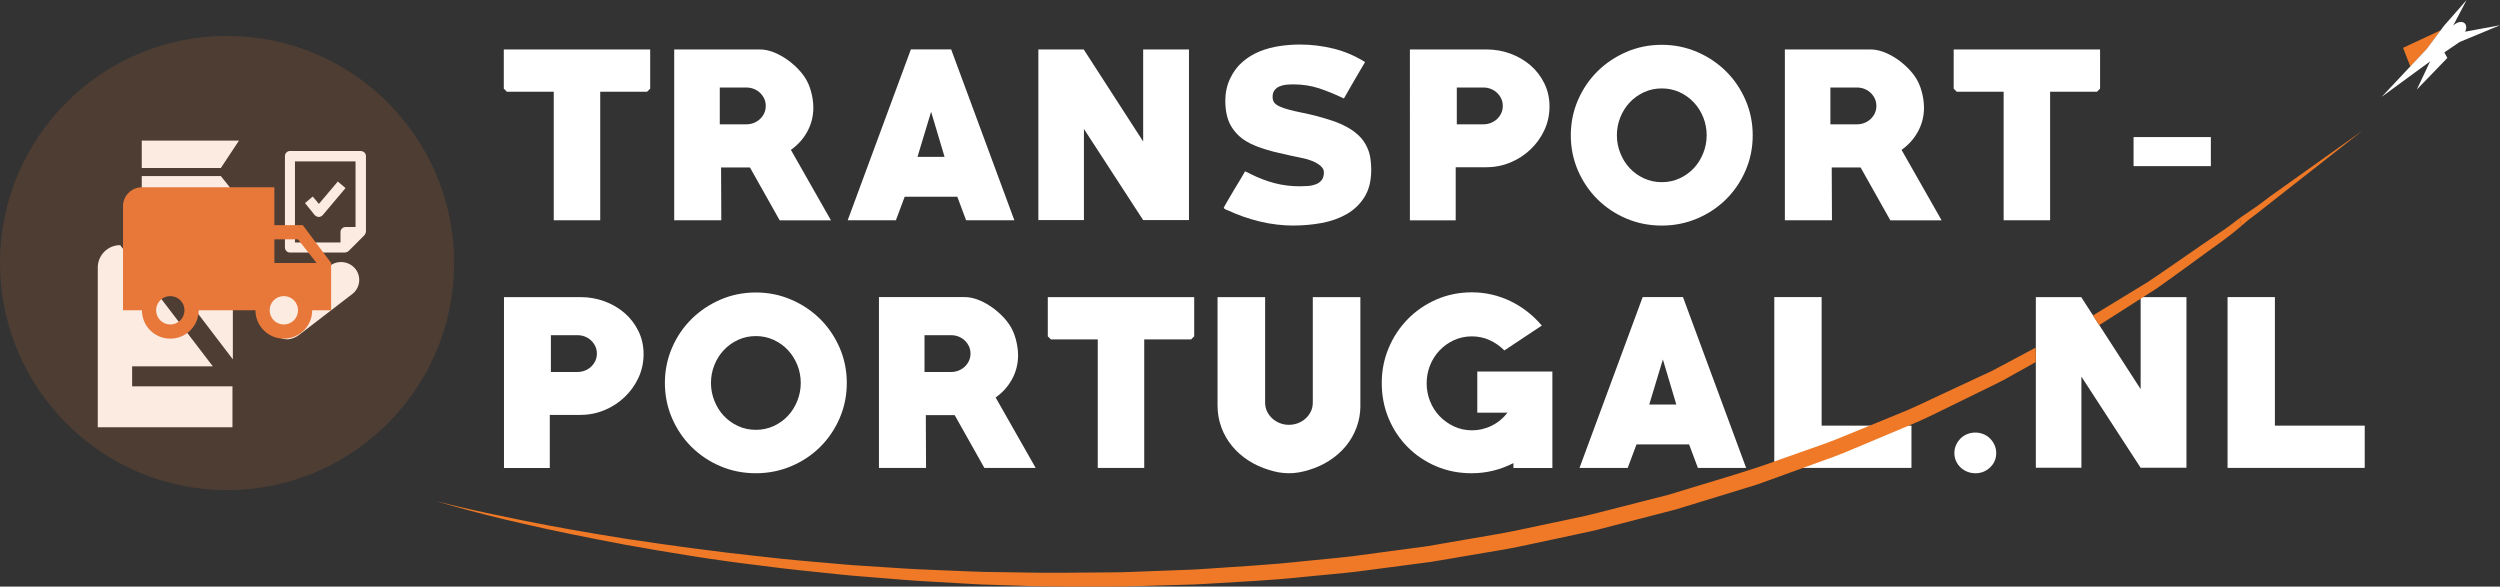
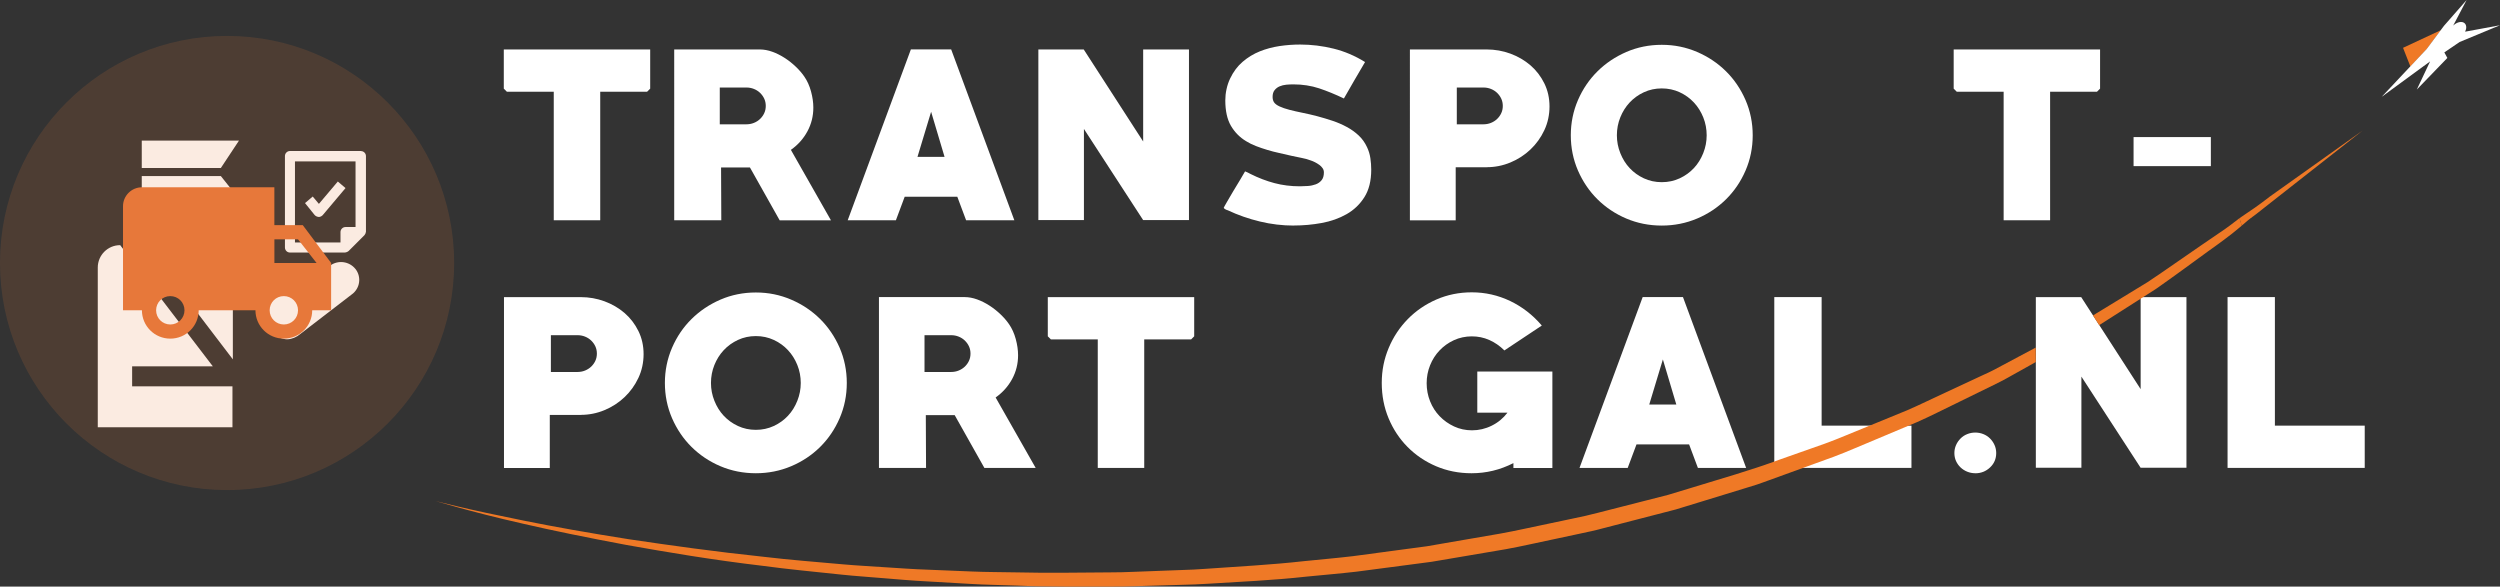
<svg xmlns="http://www.w3.org/2000/svg" id="Transheroes" viewBox="0 0 635.93 149.21">
  <rect x="0" y="0" width="635.93" height="149.21" fill="#333333" stroke="none" />
  <defs>
    <style>
      .cls-1 {
        fill: #ef7926;
      }

      .cls-1, .cls-2, .cls-3, .cls-4 {
        stroke-width: 0px;
      }

      .cls-2 {
        fill: rgba(231, 120, 58, .15);
      }

      .cls-3 {
        fill: #fff;
      }

      .cls-4 {
        fill: #e7783a;
      }
    </style>
  </defs>
  <g>
    <path class="cls-3" d="M164.61,23.33h-11.93v32.7h-11.82V23.33h-11.93l-.78-.78v-9.97h37.24v9.97l-.78.78Z" />
-     <path class="cls-3" d="M198.32,56.03l-7.56-13.44h-7.34l.06,13.44h-11.98V12.58h21.78c1.04,0,2.11.2,3.19.59,1.08.39,2.13.92,3.14,1.57,1.01.65,1.94,1.39,2.8,2.21.86.82,1.59,1.66,2.18,2.52.75,1.08,1.32,2.34,1.71,3.78.39,1.44.59,2.81.59,4.12,0,2.17-.5,4.18-1.51,6.05-1.01,1.87-2.41,3.44-4.2,4.7l10.19,17.92h-13.05ZM189.87,22.27h-6.78v9.35h6.78c.67,0,1.31-.12,1.9-.36.6-.24,1.12-.57,1.57-1,.45-.43.8-.92,1.06-1.48.26-.56.39-1.17.39-1.84s-.13-1.28-.39-1.84c-.26-.56-.62-1.05-1.06-1.48-.45-.43-.97-.76-1.57-1-.6-.24-1.23-.36-1.9-.36Z" />
+     <path class="cls-3" d="M198.32,56.03l-7.56-13.44h-7.34l.06,13.44h-11.98V12.58h21.78c1.04,0,2.11.2,3.19.59,1.08.39,2.13.92,3.14,1.57,1.01.65,1.94,1.39,2.8,2.21.86.82,1.59,1.66,2.18,2.52.75,1.08,1.32,2.34,1.71,3.78.39,1.44.59,2.81.59,4.12,0,2.17-.5,4.18-1.51,6.05-1.01,1.87-2.41,3.44-4.2,4.7l10.19,17.92h-13.05M189.87,22.27h-6.78v9.35h6.78c.67,0,1.31-.12,1.9-.36.6-.24,1.12-.57,1.57-1,.45-.43.8-.92,1.06-1.48.26-.56.39-1.17.39-1.84s-.13-1.28-.39-1.84c-.26-.56-.62-1.05-1.06-1.48-.45-.43-.97-.76-1.57-1-.6-.24-1.23-.36-1.9-.36Z" />
    <path class="cls-3" d="M245.75,56.03l-2.24-5.99h-13.38l-2.24,5.99h-12.26l16.07-43.46h10.25l16.07,43.46h-12.26ZM236.85,28.43l-3.47,11.48h6.89l-3.42-11.48Z" />
    <path class="cls-3" d="M290.78,55.98l-15.06-23.18v23.18h-11.59V12.58h11.54l15.12,23.41V12.58h11.65v43.4h-11.65Z" />
    <path class="cls-3" d="M329.14,57.38c-2.91,0-5.8-.34-8.65-1.03-2.86-.69-5.59-1.64-8.2-2.87-.08,0-.26-.07-.56-.22-.3-.19-.45-.31-.45-.39,0-.04.07-.19.22-.45.15-.26.34-.58.56-.98.22-.39.48-.83.78-1.34s.6-1.01.9-1.53c.63-1.04,1.23-2.03,1.79-2.96.56-.93.95-1.6,1.18-2.02.49.19.95.41,1.4.67,2.02,1.01,4.04,1.78,6.08,2.32,2.03.54,4.19.81,6.47.81.63,0,1.32-.03,2.04-.08s1.39-.2,1.99-.42c.6-.22,1.09-.57,1.48-1.04.39-.47.59-1.13.59-1.99,0-.41-.11-.78-.34-1.09-.22-.32-.5-.6-.84-.84s-.69-.46-1.06-.65c-.37-.19-.73-.34-1.06-.45-.78-.3-1.59-.52-2.41-.67-.82-.15-1.64-.32-2.46-.51-1.08-.26-2.15-.5-3.19-.73-1.04-.22-2.05-.49-3.02-.78-1.01-.3-1.97-.63-2.88-.98-.92-.35-1.76-.77-2.55-1.26-1.61-.97-2.88-2.27-3.84-3.9-.95-1.63-1.43-3.79-1.43-6.48,0-.93.1-1.88.31-2.83.2-.95.51-1.86.92-2.72.82-1.72,1.88-3.14,3.19-4.26s2.75-2,4.34-2.64c1.59-.64,3.26-1.08,5.01-1.35,1.75-.26,3.51-.39,5.26-.39,2.88,0,5.71.35,8.51,1.04,2.8.69,5.47,1.83,8.01,3.41-.93,1.58-1.84,3.12-2.72,4.64-.88,1.52-1.76,3.06-2.66,4.63-2.17-1.04-4.27-1.9-6.3-2.58-2.04-.67-4.23-1.01-6.58-1.01-.56,0-1.15.03-1.76.08-.62.06-1.19.2-1.71.42-.52.22-.95.55-1.29.98s-.5,1-.5,1.7c0,.52.11.97.34,1.34.26.41.74.77,1.43,1.09.69.32,1.54.61,2.55.87,1.01.26,2.11.51,3.3.75,1.19.24,2.45.53,3.75.87,1.27.34,2.55.72,3.84,1.15s2.5.95,3.64,1.57c1.14.61,2.16,1.34,3.05,2.18.9.84,1.6,1.84,2.13,2.99.41.86.69,1.78.84,2.77.15.99.22,1.97.22,2.94,0,2.83-.58,5.16-1.74,6.99-1.16,1.83-2.67,3.27-4.54,4.33-1.87,1.06-3.98,1.81-6.33,2.24-2.35.43-4.7.64-7.06.64Z" />
    <path class="cls-3" d="M378.19,42.54h-7.9v13.5h-11.65V12.58h19.54c2.09,0,4.1.36,6.02,1.06,1.92.71,3.62,1.7,5.1,2.97,1.47,1.27,2.65,2.8,3.53,4.59.88,1.79,1.32,3.75,1.32,5.88s-.44,4.18-1.32,6.05c-.88,1.87-2.05,3.5-3.53,4.9-1.48,1.4-3.17,2.5-5.1,3.3-1.92.8-3.93,1.2-6.02,1.2ZM377.35,22.27h-6.78v9.35h6.78c.67,0,1.31-.12,1.9-.36.6-.24,1.12-.57,1.57-1,.45-.43.8-.92,1.06-1.48.26-.56.39-1.17.39-1.84s-.13-1.28-.39-1.84c-.26-.56-.62-1.05-1.06-1.48-.45-.43-.97-.76-1.57-1-.6-.24-1.23-.36-1.9-.36Z" />
    <path class="cls-3" d="M422.71,57.38c-3.21,0-6.22-.6-9.02-1.79-2.8-1.19-5.25-2.83-7.34-4.9-2.09-2.07-3.74-4.51-4.96-7.31-1.21-2.8-1.82-5.79-1.82-8.96s.61-6.16,1.82-8.96c1.21-2.8,2.87-5.24,4.96-7.31,2.09-2.07,4.54-3.71,7.34-4.93,2.8-1.21,5.8-1.82,9.02-1.82s6.17.61,8.99,1.82c2.82,1.21,5.27,2.86,7.36,4.93,2.09,2.07,3.74,4.51,4.96,7.31,1.21,2.8,1.82,5.79,1.82,8.96s-.61,6.16-1.82,8.96c-1.21,2.8-2.87,5.24-4.96,7.31-2.09,2.07-4.55,3.71-7.36,4.9-2.82,1.19-5.81,1.79-8.99,1.79ZM422.71,22.49c-1.64,0-3.16.33-4.56.98-1.4.65-2.6,1.52-3.61,2.6-1.01,1.08-1.8,2.34-2.38,3.78-.58,1.44-.87,2.96-.87,4.56s.29,3.08.87,4.54,1.37,2.73,2.38,3.81c1.01,1.08,2.21,1.95,3.61,2.6,1.4.65,2.92.98,4.56.98s3.16-.33,4.56-.98c1.4-.65,2.6-1.52,3.61-2.6,1.01-1.08,1.8-2.35,2.38-3.81.58-1.46.87-2.97.87-4.54s-.29-3.13-.87-4.56c-.58-1.44-1.37-2.7-2.38-3.78-1.01-1.08-2.21-1.95-3.61-2.6-1.4-.65-2.92-.98-4.56-.98Z" />
-     <path class="cls-3" d="M480.84,56.03l-7.56-13.44h-7.34l.06,13.44h-11.98V12.58h21.78c1.04,0,2.11.2,3.19.59,1.08.39,2.13.92,3.14,1.57,1.01.65,1.94,1.39,2.8,2.21.86.82,1.59,1.66,2.18,2.52.75,1.08,1.32,2.34,1.71,3.78.39,1.44.59,2.81.59,4.12,0,2.17-.5,4.18-1.51,6.05-1.01,1.87-2.41,3.44-4.2,4.7l10.19,17.92h-13.05ZM472.38,22.27h-6.78v9.35h6.78c.67,0,1.31-.12,1.9-.36.6-.24,1.12-.57,1.57-1,.45-.43.8-.92,1.06-1.48.26-.56.39-1.17.39-1.84s-.13-1.28-.39-1.84c-.26-.56-.62-1.05-1.06-1.48-.45-.43-.97-.76-1.57-1-.6-.24-1.23-.36-1.9-.36Z" />
    <path class="cls-3" d="M533.42,23.33h-11.93v32.7h-11.82V23.33h-11.93l-.78-.78v-9.97h37.24v9.97l-.78.78Z" />
    <path class="cls-3" d="M542.72,42.26v-7.39h19.66v7.39h-19.66Z" />
    <path class="cls-3" d="M147.75,105.54h-7.9v13.5h-11.65v-43.46h19.54c2.09,0,4.1.36,6.02,1.06,1.92.71,3.62,1.7,5.1,2.97,1.47,1.27,2.65,2.8,3.53,4.59.88,1.79,1.32,3.75,1.32,5.88s-.44,4.18-1.32,6.05c-.88,1.87-2.05,3.5-3.53,4.9-1.48,1.4-3.17,2.5-5.1,3.3-1.92.8-3.93,1.2-6.02,1.2ZM146.91,85.27h-6.78v9.35h6.78c.67,0,1.31-.12,1.9-.36.6-.24,1.12-.58,1.57-1,.45-.43.8-.92,1.06-1.48.26-.56.39-1.17.39-1.84s-.13-1.28-.39-1.84c-.26-.56-.62-1.05-1.06-1.48-.45-.43-.97-.76-1.57-1-.6-.24-1.23-.36-1.9-.36Z" />
    <path class="cls-3" d="M192.27,120.38c-3.21,0-6.22-.6-9.02-1.79-2.8-1.19-5.25-2.83-7.34-4.9-2.09-2.07-3.74-4.51-4.96-7.31-1.21-2.8-1.82-5.79-1.82-8.96s.61-6.16,1.82-8.96c1.21-2.8,2.86-5.24,4.96-7.31,2.09-2.07,4.54-3.71,7.34-4.93,2.8-1.21,5.81-1.82,9.02-1.82s6.17.61,8.99,1.82c2.82,1.21,5.27,2.86,7.36,4.93,2.09,2.07,3.74,4.51,4.96,7.31,1.21,2.8,1.82,5.79,1.82,8.96s-.61,6.16-1.82,8.96c-1.21,2.8-2.87,5.24-4.96,7.31-2.09,2.07-4.55,3.71-7.36,4.9-2.82,1.19-5.82,1.79-8.99,1.79ZM192.27,85.49c-1.64,0-3.16.33-4.56.98-1.4.65-2.6,1.52-3.61,2.6-1.01,1.08-1.8,2.34-2.38,3.78-.58,1.44-.87,2.96-.87,4.56s.29,3.08.87,4.54c.58,1.46,1.37,2.73,2.38,3.81,1.01,1.08,2.21,1.95,3.61,2.6s2.92.98,4.56.98,3.16-.33,4.56-.98c1.4-.65,2.6-1.52,3.61-2.6,1.01-1.08,1.8-2.35,2.38-3.81.58-1.46.87-2.97.87-4.54s-.29-3.13-.87-4.56c-.58-1.44-1.37-2.7-2.38-3.78-1.01-1.08-2.21-1.95-3.61-2.6-1.4-.65-2.92-.98-4.56-.98Z" />
    <path class="cls-3" d="M250.4,119.03l-7.56-13.44h-7.34l.06,13.44h-11.98v-43.46h21.78c1.04,0,2.11.2,3.19.59,1.08.39,2.13.92,3.14,1.57s1.94,1.39,2.8,2.21c.86.82,1.59,1.66,2.18,2.52.75,1.08,1.32,2.34,1.71,3.78.39,1.44.59,2.81.59,4.12,0,2.17-.5,4.18-1.51,6.05-1.01,1.87-2.41,3.43-4.2,4.7l10.19,17.92h-13.05ZM241.95,85.27h-6.78v9.35h6.78c.67,0,1.31-.12,1.9-.36.6-.24,1.12-.58,1.57-1,.45-.43.8-.92,1.06-1.48.26-.56.39-1.17.39-1.84s-.13-1.28-.39-1.84c-.26-.56-.62-1.05-1.06-1.48-.45-.43-.97-.76-1.57-1-.6-.24-1.23-.36-1.9-.36Z" />
    <path class="cls-3" d="M302.99,86.33h-11.93v32.7h-11.82v-32.7h-11.93l-.78-.78v-9.97h37.24v9.97l-.78.78Z" />
-     <path class="cls-3" d="M346.05,103.13c0,1.98-.33,3.85-.98,5.6-.65,1.76-1.57,3.34-2.74,4.76s-2.57,2.64-4.17,3.67c-1.61,1.03-3.34,1.82-5.21,2.38-.82.26-1.66.47-2.52.62-.86.15-1.72.22-2.58.22s-1.71-.08-2.55-.22c-.84-.15-1.67-.36-2.49-.62-1.87-.56-3.6-1.35-5.21-2.38-1.61-1.03-3-2.25-4.17-3.67s-2.09-3-2.74-4.76c-.65-1.75-.98-3.62-.98-5.6v-27.55h12.1v26.82c0,.82.17,1.58.5,2.27.34.69.78,1.29,1.34,1.79.56.5,1.2.9,1.93,1.18.73.28,1.48.42,2.27.42s1.6-.14,2.32-.42c.73-.28,1.37-.67,1.93-1.18.56-.5,1.01-1.1,1.34-1.79.34-.69.5-1.45.5-2.27v-26.82h12.1v27.55Z" />
    <path class="cls-3" d="M384.97,119.03v-1.23c-3.36,1.72-6.91,2.58-10.64,2.58-3.25,0-6.26-.6-9.04-1.79-2.78-1.19-5.2-2.83-7.25-4.9-2.05-2.07-3.66-4.5-4.82-7.28s-1.74-5.78-1.74-8.99.59-6.1,1.76-8.9,2.8-5.25,4.87-7.36c2.07-2.11,4.5-3.77,7.28-4.98,2.78-1.21,5.78-1.82,8.99-1.82,3.43,0,6.69.74,9.77,2.21,3.08,1.48,5.76,3.56,8.04,6.24l-9.52,6.33c-1.16-1.16-2.44-2.04-3.84-2.66s-2.88-.92-4.45-.92-3.16.33-4.56.98c-1.4.65-2.61,1.52-3.64,2.6-1.03,1.08-1.83,2.34-2.41,3.78-.58,1.44-.87,2.96-.87,4.56s.29,3.14.87,4.59c.58,1.46,1.39,2.73,2.44,3.81,1.04,1.08,2.27,1.95,3.67,2.6,1.4.65,2.92.98,4.56.98,1.75,0,3.42-.39,5.01-1.18,1.59-.78,2.92-1.88,4-3.3h-7.67v-10.47h19.1v24.53h-9.91Z" />
    <path class="cls-3" d="M431.9,119.03l-2.24-5.99h-13.38l-2.24,5.99h-12.26l16.07-43.46h10.25l16.07,43.46h-12.26ZM422.99,91.43l-3.47,11.48h6.89l-3.42-11.48Z" />
    <path class="cls-3" d="M451.33,119.03v-43.46h12.04v32.7h22.85v10.75h-34.89Z" />
    <path class="cls-3" d="M502.46,120.38c-.71,0-1.39-.13-2.04-.39-.65-.26-1.22-.63-1.71-1.09-.49-.47-.87-1.01-1.15-1.62-.28-.62-.42-1.3-.42-2.04,0-.71.14-1.38.42-2.02s.66-1.19,1.15-1.68c.48-.49,1.05-.86,1.71-1.12.65-.26,1.33-.39,2.04-.39s1.39.13,2.04.39c.65.26,1.22.63,1.71,1.12.48.49.87,1.04,1.15,1.68.28.63.42,1.31.42,2.02,0,1.46-.52,2.68-1.57,3.67-1.05.99-2.3,1.48-3.75,1.48Z" />
    <path class="cls-3" d="M544.51,118.98l-15.06-23.18v23.18h-11.59v-43.4h11.54l15.12,23.41v-23.41h11.65v43.4h-11.65Z" />
    <path class="cls-3" d="M566.63,119.03v-43.46h12.04v32.7h22.85v10.75h-34.89Z" />
  </g>
  <path class="cls-3" d="M73.17,86.31c1.2-.08,2.34-.57,3.24-1.37l13.15-10.11c2-1.49,2.42-4.32.93-6.32-.02-.02-.03-.04-.05-.06-1.57-1.99-4.43-2.38-6.48-.88l-10.21,7.85-8.83-11.49c-1.08-1.14-2.56-1.81-4.12-1.87h-23.95l22.38,29.35v-20.12l10.5,13.45c.85,1.01,2.11,1.59,3.44,1.57ZM30.56,62.36c-3.14,0-5.69,2.55-5.69,5.69,0,.03,0,.07,0,.1v40.54h34.26v-10.41h-25.52v-5.1h20.52l-23.56-30.82ZM60.8,35.76h-24.74v6.97h20.12l4.61-6.97ZM45.58,59.22c5.31,0,9.62-4.31,9.62-9.62h4.81l-3.83-4.81h-20.12v4.81c-.05,5.26,4.16,9.57,9.42,9.62.03,0,.07,0,.1,0Z" />
  <path class="cls-3" d="M81.12,55.19h0c-.41-.02-.8-.19-1.08-.49l-2.45-3.04,1.96-1.67,1.57,1.87,4.81-5.69,1.96,1.67-5.79,6.87c-.26.28-.61.45-.98.49Z" />
  <path class="cls-3" d="M91.82,38.41h-18.06c-.7,0-1.28.57-1.28,1.28h0v23.27c0,.7.57,1.28,1.28,1.28h13.94c.36-.03.7-.16.98-.39l4.02-4.02c.21-.25.35-.56.39-.88v-19.24c0-.7-.57-1.28-1.28-1.28ZM75.03,41.06h15.41v16.69h-2.55c-.7,0-1.28.57-1.28,1.28h0v2.65h-11.58v-20.61Z" />
  <path class="cls-2" d="M57.76,9.14h0c31.9,0,57.76,25.86,57.76,57.76h0c0,31.9-25.86,57.76-57.76,57.76h0C25.86,124.65,0,98.79,0,66.89h0C0,35,25.86,9.14,57.76,9.14Z" />
  <path class="cls-4" d="M77.01,57.27h-7.22v-9.63h-33.69c-2.65,0-4.81,2.17-4.81,4.81v26.47h4.81c0,3.99,3.22,7.22,7.22,7.22s7.22-3.22,7.22-7.22h14.44c0,3.99,3.22,7.22,7.22,7.22s7.22-3.22,7.22-7.22h4.81v-12.03l-7.22-9.63ZM43.32,82.54c-2,0-3.61-1.61-3.61-3.61s1.61-3.61,3.61-3.61,3.61,1.61,3.61,3.61-1.61,3.61-3.61,3.61ZM75.81,60.88l4.72,6.02h-10.73v-6.02h6.02ZM72.2,82.54c-2,0-3.61-1.61-3.61-3.61s1.61-3.61,3.61-3.61,3.61,1.61,3.61,3.61-1.61,3.61-3.61,3.61Z" />
  <path class="cls-1" d="M577.3,50.07c-.53.38-2.72,2.16-5.91,4.25-.86.57-1.3.92-1.75,1.19.08.26.18.58.26.82.09.26.24.76.33,1.05.41-.27,1.45-1.28,2.2-1.82,1.09-.77,1.78-1.33,3.19-2.45.85-.67,1.71-1.34,2.56-2.01l22.77-17.87s-8.6,6.12-23.65,16.83Z" />
  <path class="cls-1" d="M611.27,12.17c.62,1.58,1.24,3.16,1.86,4.74,1.4-1.5,2.81-2.99,4.21-4.49,1.18-1.58,2.36-3.16,3.54-4.75-3.2,1.5-6.41,2.99-9.61,4.49Z" />
  <path class="cls-3" d="M635.93,6.42l-8.87,1.64c.39-.81.39-1.64-.1-2.12-.66-.64-1.95-.38-2.94.57l3.42-6.51-5.76,6.57-4.39,5.88-11.45,12.18,12.31-9.01-3.38,7.16,7.77-8.04-.77-1.41,3.88-2.64,10.28-4.27Z" />
  <path class="cls-1" d="M517.85,88.4c-1.67.89-2.37,1.26-4.07,2.17-1.48.79-2.98,1.59-4.48,2.39-1.49.82-3.01,1.62-4.63,2.33-3.18,1.48-6.4,2.98-9.65,4.5-3.28,1.49-6.5,3.1-9.88,4.57-3.43,1.41-6.9,2.82-10.4,4.26-3.52,1.4-6.97,2.94-10.62,4.26-3.67,1.29-7.36,2.59-11.07,3.9-7.34,2.75-15.14,4.95-22.89,7.33-1.94.59-3.89,1.18-5.84,1.77-1.99.51-3.99,1.02-5.99,1.53-4,1.02-8.01,2.04-12.03,3.07-2,.54-4.04.98-6.1,1.4l-6.15,1.3c-4.11.84-8.19,1.79-12.34,2.54l-12.48,2.15-6.23,1.08-6.29.84c-4.19.56-8.37,1.12-12.54,1.68-4.18.5-8.39.85-12.56,1.28-8.33.94-16.68,1.35-24.9,1.94-2.05.16-4.11.25-6.16.31-2.05.08-4.1.15-6.13.23-2.04.08-4.07.15-6.09.23-2.02.09-4.04.14-6.05.14-8.04.06-15.94.19-23.68,0-3.87-.08-7.7-.06-11.48-.23-3.78-.15-7.51-.31-11.19-.46-3.69-.11-7.31-.41-10.88-.62-3.57-.25-7.09-.42-10.54-.73-6.89-.62-13.57-1.13-19.94-1.89-12.76-1.34-24.38-2.98-34.66-4.51-10.25-1.62-19.15-3.2-26.41-4.67-7.27-1.46-12.95-2.68-16.8-3.6-3.85-.89-5.88-1.44-5.88-1.44,0,0,1.98.62,5.78,1.65,3.79,1.04,9.37,2.52,16.59,4.15,7.21,1.67,16.04,3.48,26.25,5.39,10.23,1.82,21.82,3.79,34.63,5.3,6.38.87,13.08,1.49,20.01,2.23,3.46.37,7.01.59,10.59.9,3.59.28,7.23.63,10.94.81,3.71.21,7.47.43,11.27.65,3.8.24,7.67.27,11.57.42,7.8.35,15.79.25,23.91.26,2.03.02,4.07-.01,6.11-.09,2.05-.06,4.1-.12,6.16-.18,2.06-.06,4.13-.12,6.2-.18,2.08-.05,4.16-.12,6.24-.26,8.33-.52,16.79-.88,25.23-1.82,4.23-.42,8.49-.77,12.73-1.26,4.23-.55,8.47-1.11,12.72-1.67l6.38-.84,6.32-1.07,12.66-2.15c4.21-.77,8.33-1.74,12.5-2.6l6.23-1.33c2.08-.43,4.15-.88,6.17-1.44,4.07-1.05,8.13-2.1,12.18-3.15,2.03-.52,4.05-1.05,6.07-1.57,1.97-.6,3.95-1.21,5.91-1.81,3.93-1.21,7.85-2.41,11.75-3.6l2.91-.9c.96-.31,1.89-.68,2.84-1.01,1.88-.68,3.76-1.36,5.63-2.04,3.74-1.36,7.46-2.71,11.16-4.05,3.67-1.37,7.15-2.96,10.69-4.4,3.52-1.48,7.01-2.95,10.46-4.4,3.41-1.5,6.64-3.17,9.9-4.74,3.24-1.59,6.45-3.16,9.62-4.71,1.61-.75,3.12-1.58,4.61-2.43,1.49-.84,2.98-1.67,4.46-2.49.79-.44.87-.49,1.65-.93,0-1.44,0-2.29-.02-3.67Z" />
  <path class="cls-1" d="M569.97,56.52s-.29-.87-.32-1.01c-.62.47-.89.65-1.56,1.19h0s-1.02.81-2.1,1.55c-2.03,1.39-4.12,2.81-6.26,4.28-4.3,2.91-8.69,6.08-13.44,9.23-4.65,2.84-8.91,5.43-13.9,8.48.6.92,1,1.55,1.58,2.47,5.18-3.3,9.65-6.16,14.45-9.22,4.68-3.27,9.04-6.5,13.22-9.54.91-.66,3.19-2.23,6.07-4.47,1.87-1.46,2.52-2.11,2.54-2.09,0,0-.26-.8-.27-.86Z" />
</svg>